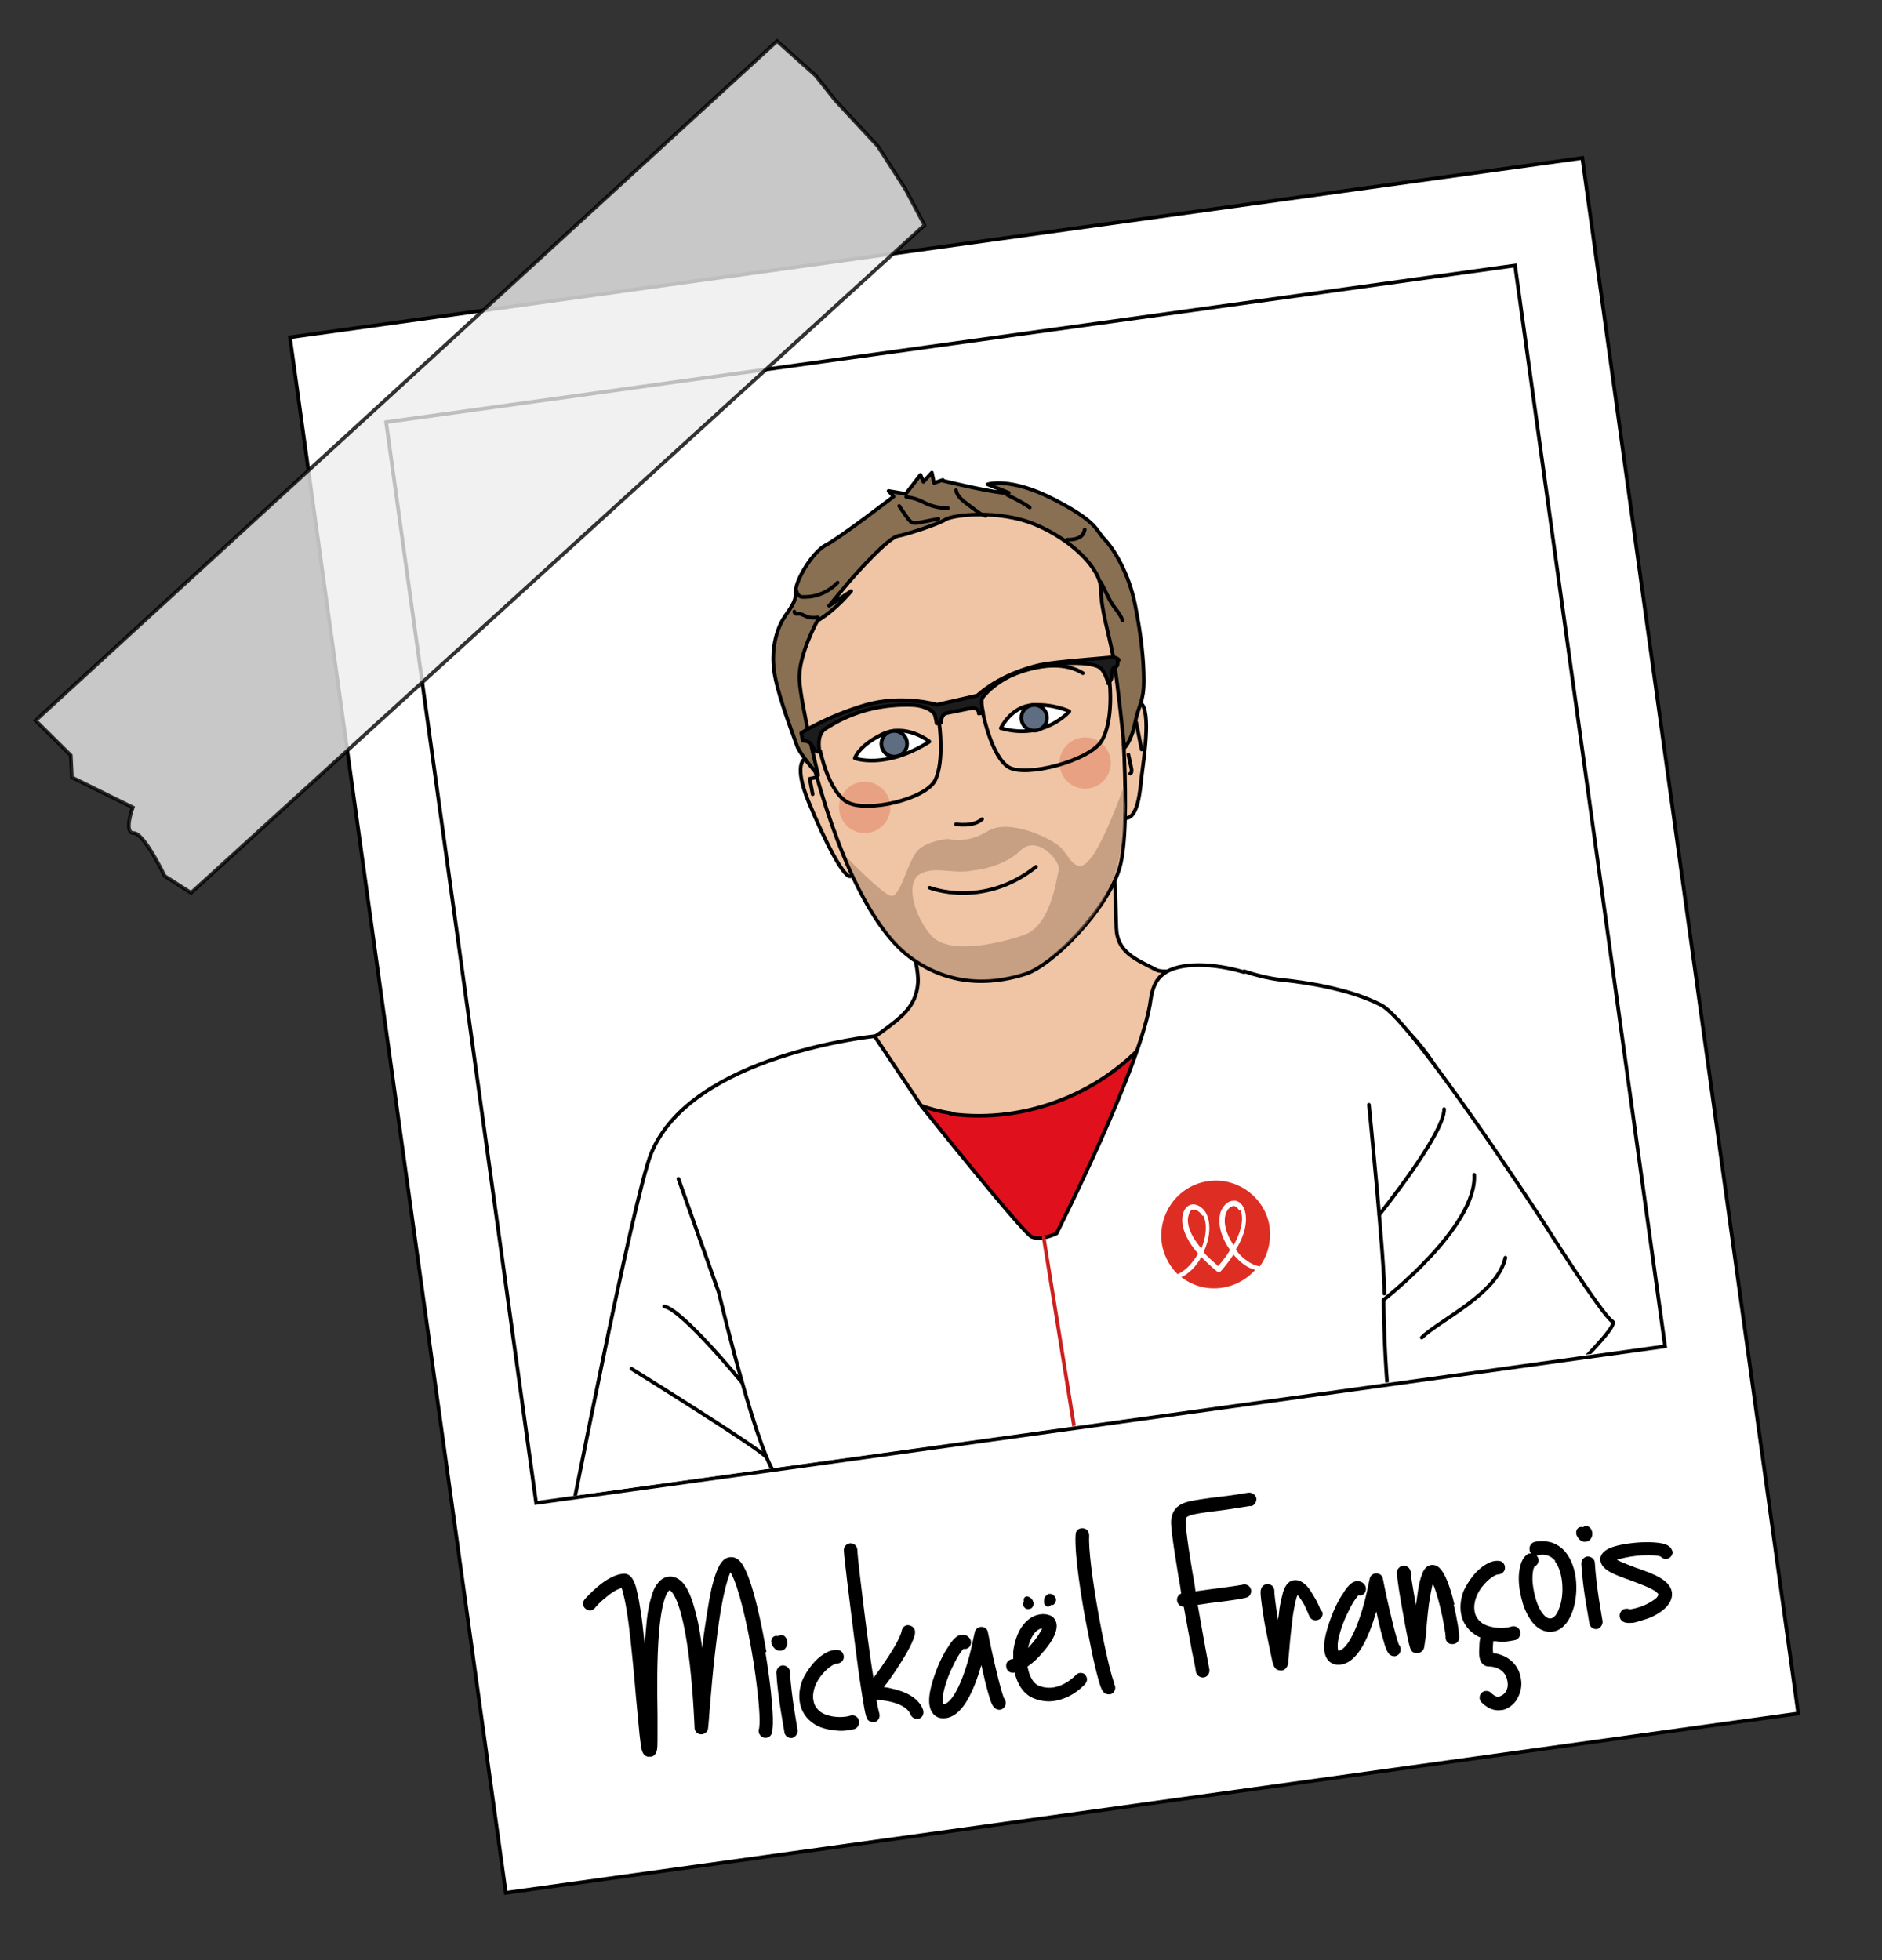
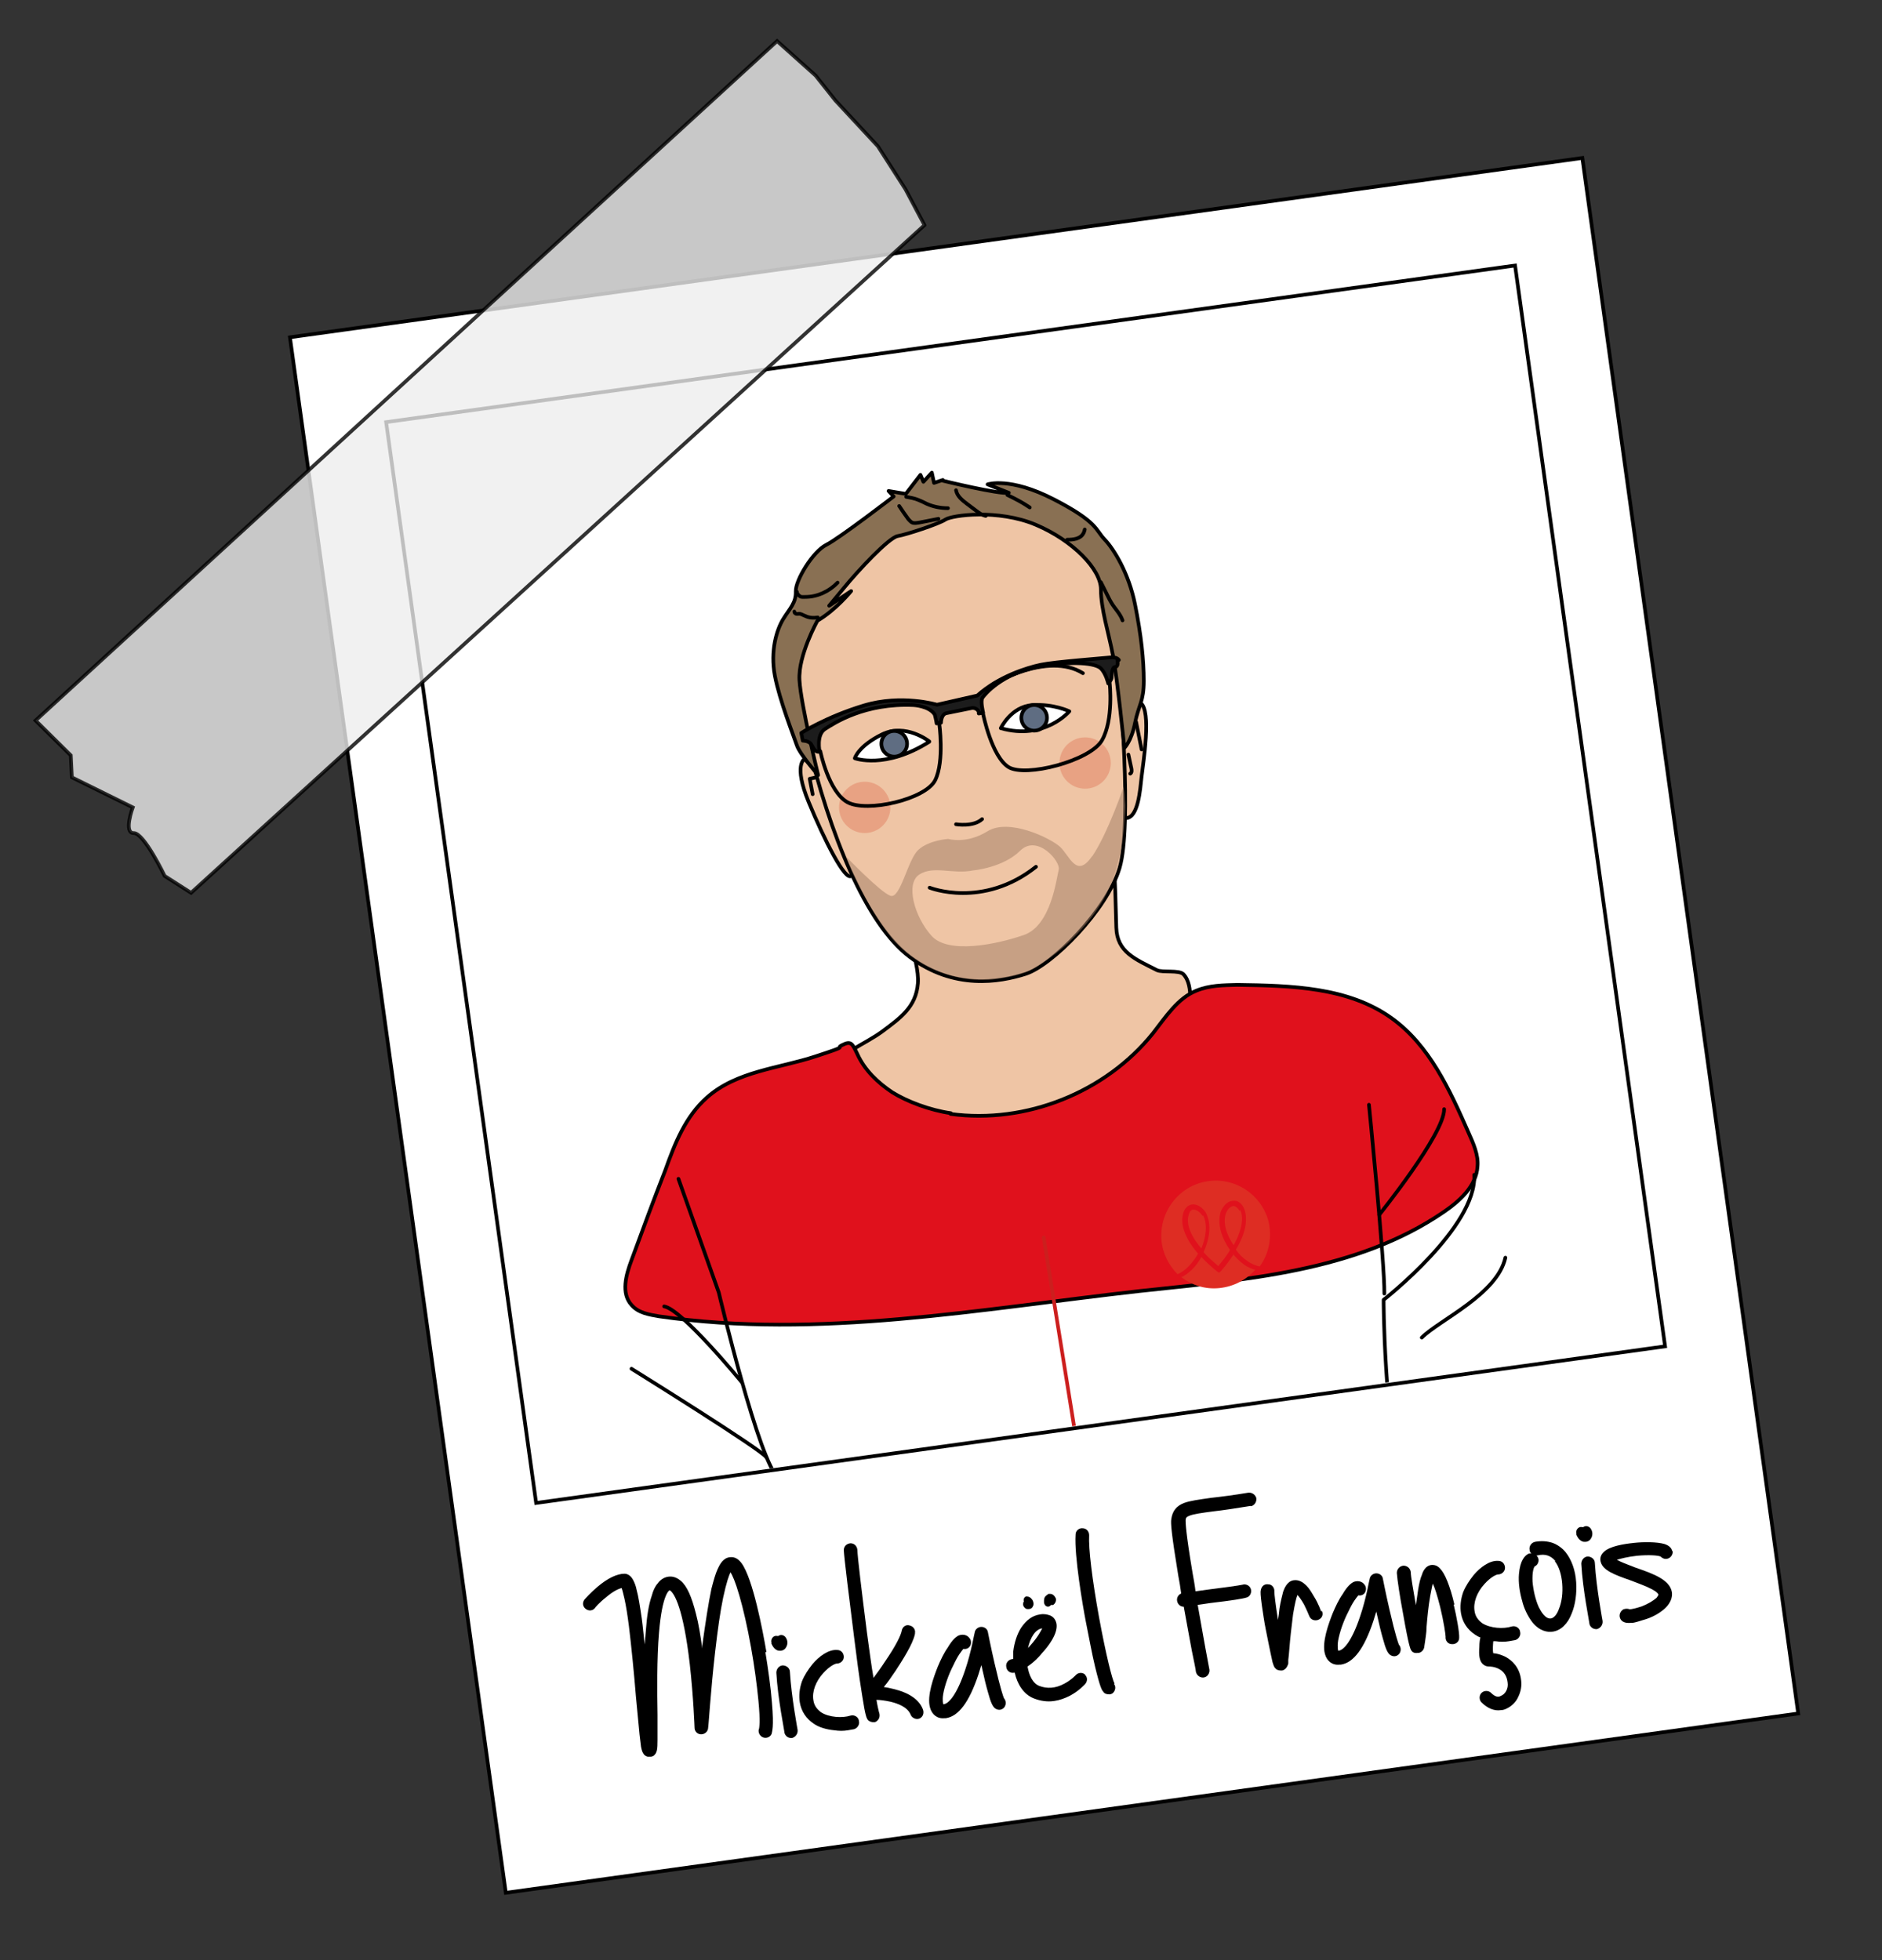
<svg xmlns="http://www.w3.org/2000/svg" id="Calque_1" version="1.1" viewBox="0 0 513.2 534.6">
  <rect x="0" y="0" width="513.2" height="534.6" fill="#333333" stroke="none" />
  <defs>
    <style>
      .st0 {
        fill: #e0111c;
      }

      .st0, .st1, .st2, .st3, .st4, .st5, .st6, .st7, .st8, .st9 {
        stroke: #000;
      }

      .st0, .st1, .st2, .st4, .st5, .st6, .st7, .st10 {
        stroke-linecap: round;
        stroke-linejoin: round;
      }

      .st11 {
        fill: #a07d65;
        opacity: .5;
      }

      .st11, .st3, .st12 {
        isolation: isolate;
      }

      .st13, .st5, .st10, .st8 {
        fill: none;
      }

      .st1 {
        fill: #1c1c1c;
      }

      .st2, .st9 {
        fill: #fff;
      }

      .st3 {
        fill: #ededed;
        opacity: .8;
        stroke-miterlimit: 10;
      }

      .st14 {
        clip-path: url(#clippath-1);
      }

      .st4 {
        fill: #efc5a5;
      }

      .st6 {
        fill: #897053;
      }

      .st7 {
        fill: #5f6d82;
      }

      .st10 {
        stroke: #cc1f1e;
      }

      .st12 {
        fill: #e38063;
        opacity: .5;
      }

      .st8, .st9 {
        stroke-miterlimit: 10;
      }

      .st15 {
        clip-path: url(#clippath);
      }

      .st16 {
        fill: #de2d23;
      }
    </style>
    <clipPath id="clippath">
      <polygon class="st13" points="105.4 115.1 413.2 72.2 453.6 366.5 146.8 409.3 105.4 115.1" />
    </clipPath>
    <clipPath id="clippath-1">
      <rect class="st13" x="120.1" y="83" width="309.3" height="309.3" transform="translate(-30.2 40.2) rotate(-7.9)" />
    </clipPath>
  </defs>
  <g id="Calque_11" data-name="Calque_1">
    <g id="Calque_1-2">
      <g id="Calque_1-3">
        <g id="Calque_1-4">
          <g id="Calque_1-5">
            <g id="Calque_1-6">
              <g id="Calque_1-7">
                <g>
                  <rect class="st9" x="106.9" y="65.3" width="355.8" height="428.3" transform="translate(-35.8 42) rotate(-7.9)" />
                  <rect class="st8" x="124.4" y="92.2" width="310.8" height="297.6" transform="translate(-30.6 40.9) rotate(-7.9)" />
                </g>
                <path class="st3" d="M252.1,61.4L52.1,243.5l-7.2-4.6s-5.6-11.7-8.4-11.7c-2.9.1-.3-7-.3-7l-16.6-8.2-.3-6-9.6-9.5L211.9,11.2l10.5,9.4,5.4,6.8,11.6,12.5,7.5,11.7,5.2,9.8h0Z" />
              </g>
            </g>
          </g>
        </g>
      </g>
    </g>
    <g class="st15">
      <g class="st14">
        <g>
          <path class="st4" d="M322.8,294.8c-1.8,5.8-4.7,11.7-8.5,15.8-8.9,10.2-23.5,13.1-37,15.3-8.6,1.4-17.5,2.8-26.1,1.9-8.7-.9-17.5-4.3-23.1-11.1-5.6-6.8-7.2-17.1-2.4-24.5,3.4-5.1,10-7.3,14.9-10.9,4.8-3.6,9.2-6.6,9.7-13.1.5-6.4-4.9-19.1-6.6-25.3-1-3.8-2.4-8.3.1-11.4,1.2-1.4,3-2.3,4.8-2.9,13.3-5.7,27-11.5,41.4-13.4,4.2-.6,10-4.7,11-.5,2.9,11.8,3.1,27.3,3.4,38.3.2,6.7,5.2,8.6,11.1,11.6,1.5.7,6-.1,7.2,1.1,1.6,1.7,1.8,4.2,1.9,6.5.3,5.8.4,11.7-.3,17.5-.3,1.6-.6,3.4-1.2,5.2h-.4Z" />
          <g>
            <path class="st4" d="M222.7,210.2l-3.3-3.2s-3.1,1.5,1.1,11.7c4.2,10.2,10.1,22,11.7,20.1s-9.4-28.6-9.4-28.6h0Z" />
            <path class="st4" d="M305.1,199.2s2.8-9.6,5.9-7.5c3.1,2.1.7,16.5.3,20.1s-.9,11-4.1,11.3-2.2-23.9-2.2-23.9h0Z" />
            <path class="st4" d="M223.8,162.9s-10.1,12.2-3.8,38.5c6.3,26.3,16.1,50.6,28.1,59.6,12,9,24.4,6.9,31.6,4.6,7.2-2.3,22.2-17.4,25.6-28.9s.3-49.2-.9-59.8c-1.2-10.6.8-43.6-48.5-37.4,0,0-26.5,7.2-32.1,23.3h0Z" />
            <circle class="st12" cx="295.9" cy="208.1" r="7" />
            <circle class="st12" cx="235.8" cy="220.2" r="7" />
            <path class="st6" d="M257.1,131.1s15.5,3.8,18,3.3l-5.8-2.3s6.1-2.1,18.1,4.1c12,6.2,11.3,8.3,13.8,10.9s6.6,9.2,8.3,17.7c1.7,8.5,2.4,15.2,2.4,20.9s-1.4,6.5-2.4,11.5-2.9,6.8-2.9,6.8c0,0-1.9-18.9-3.1-25.2s-3.3-12.7-3.3-18.1-7.6-13.3-17.8-17.6c-10.2-4.3-22.8-2.6-24.6-1.4s-10.6,4.1-13,4.5-10.9,9.5-14.8,14.3l-3.9,4.7,6-4s-4.1,5.1-9.2,8.1c0,0-5.3,9.5-4.9,16.2s5.1,25.9,5.1,25.9c0,0-5-5.7-5.8-8.1s-4.7-12.2-6-19,.5-12.6,2.3-15.5,3.5-4.4,3.4-7.5,4.7-10.9,8.3-12.7c3.6-1.8,18.4-13.2,18.4-13.2l-1.4-1.5,4.7.8,4-5.2.8,1.9,2.3-2.5.6,2.8,2.4-.8h0Z" />
            <path class="st5" d="M270.6,186.7s15-9.1,24.7-3.1" />
            <path class="st5" d="M250.6,192.3s-16.6-2.2-23.8,4.7" />
            <path class="st5" d="M260.7,224.8s4.7.8,7.1-1.4" />
            <path class="st5" d="M253.5,242.1s14.5,5.8,29-5.7" />
            <path class="st2" d="M272.9,198.6s2.8-5.9,8.6-6.3,10.1,1.7,10.1,1.7c0,0-6.7,8-18.7,4.6h0Z" />
            <path class="st2" d="M253.4,202.2s-6.4-5.1-12.9-1.9-7.4,6.5-7.4,6.5c0,0,8.3,3.1,20.3-4.5h0Z" />
            <path class="st11" d="M297.8,233.5c-4.3,6.3-6.1-.2-8.8-2.6s-13.9-7.8-19.7-4.2c-5.8,3.6-10.7,2.1-10.7,2.1,0,0-5.3.3-8.2,3-2.9,2.7-4.9,13.5-7.6,12.5-2.7-.9-12.2-10.8-12.2-10.8,2.1,6,7.8,16.4,12.2,21.9,1.8,2.3,5.6,6,10.5,8.4,5.4,2.7,12.1,4.1,18.6,3.2,3.3-.5,6.7-1.1,9.7-2.7s7.1-4.7,10.2-7.6c2.8-2.8,5.6-5.9,7.8-9.3,4.3-6.4,6.3-14.2,6.9-21.8s.3-5.4.2-8.1-.5-2.4-.2-3.2c0,0-4.4,13-8.7,19.3ZM288.7,237.2c-.6,2.2-2,15.2-9.5,17.8s-20.7,5.3-25.2.2c-4.6-5.1-7.2-14.2-3.3-16.7,3.9-2.5,9.1,0,14.6-1.1,0,0,8.2-.7,12.9-5.4,4.7-4.6,11.1,3,10.5,5.2h0Z" />
            <circle class="st7" cx="282.1" cy="195.6" r="3.5" transform="translate(-24.3 40.8) rotate(-7.9)" />
            <circle class="st7" cx="243.9" cy="202.7" r="3.5" transform="translate(-25.6 35.6) rotate(-7.9)" />
            <g>
              <path class="st1" d="M305.1,180s-.5-.9-2.3-.7-15.2,1.2-19,2-11.5,3.2-17.3,8.4l-11,2.5s-9.6-2.9-19.9.2c-10.3,3.1-17.1,7.5-17.1,7.5l.4,2.1s1.7,0,2.3,1,1.1,2.3,2.3,2c0,0-1-4.6,1.5-6.2s10.8-7.1,24.1-6.5c0,0,4.3.2,5.8,2.6,0,0,.4,1.5.5,2.4l1.2-.2s0-2.3,1.5-2.6l6.9-1.4s1.3-.2,1.9,1v.5c0,0,1.2-.2,1.2-.2,0,0-.8-3.2-.2-4.1s5.3-6.6,15.1-8.4c9.8-1.8,15.8-1,17.2.4s2,4.1,2,4.1c0,0,.8-.8.9-1.5s0-2.9,1-3,.6-1.8.6-1.8h0Z" />
              <path class="st5" d="M223.7,204.9s2.2,11,7.4,13.9c5.3,2.9,21.3-.8,23.9-6s1.1-15.7,1.1-15.7" />
              <path class="st5" d="M268.1,194.8s2.3,11.5,6.9,14.4c4.6,2.9,22.3-1.7,25.5-7.3s2.1-15.6,2.1-15.6" />
            </g>
            <path class="st5" d="M247.1,135.5c1.1.2,2.2.4,3.2.8.8.3,1.6.7,2.4,1.1,1.8.8,3.8,1.2,5.8,1.2" />
            <path class="st5" d="M255.9,141.5l-5.1,1c-.7.1-1.5.3-2.1,0-.4-.2-.7-.6-1-.9-.9-1.2-1.7-2.4-2.5-3.6" />
            <path class="st5" d="M216.6,166.8c0,.3.2.5.5.6s.6,0,.8,0c.6,0,1.1.4,1.7.6,1,.5,2.2.6,3.4.4" />
            <path class="st5" d="M217.3,161.4c0,.5.4.9.8,1.2s1,.2,1.5.2c3.3,0,6.5-1.5,8.8-3.9" />
            <path class="st5" d="M274.7,135c2.1,1,4.2,2.1,6.1,3.4" />
            <path class="st5" d="M268.8,140.7c-1-.2-1.8-.8-2.6-1.4-.8-.6-1.6-1.2-2.4-1.8-1.3-1-2.8-2.1-3.1-3.8" />
            <path class="st5" d="M300.2,158.8l2.1,4.2c.2.4.4.8.7,1.3,1,1.7,2.5,3.1,3.1,4.9" />
            <path class="st5" d="M291,147.2c1.6,0,3.6-.2,4.4-1.7.2-.3.3-.7.4-1.1" />
            <path class="st5" d="M307.7,205.8l.8,3.7c.1.5.2,1.2-.3,1.5" />
            <path class="st5" d="M222.6,212l-1.8.4c.3,1.4.5,2.8.8,4.2" />
            <path class="st5" d="M309.8,196.9c.5,2.5,1,5,1.5,7.5" />
          </g>
        </g>
        <path class="st0" d="M259.2,303.8c20.6,2.8,42.3-5.9,55.2-22,3.5-4.5,6.8-9.6,11.8-11.6,3.6-1.5,7.4-1.5,11.2-1.6,14.7.2,30.3.6,42.1,9.1,10.3,7.4,15.8,19.5,20.9,31.1,1.3,2.9,2.8,6.2,2.5,9.3-.3,5.4-4.9,9.5-9.3,12.5-23.9,16.3-54.1,18.4-82.8,21.5-43.6,4.9-87.6,13.2-131.1,6.9-2.8-.5-5.6-.9-7.5-3.1-2.9-3.2-1.5-8.2,0-12.2,3-8.2,6-16.3,9.2-24.5,2.6-7.3,5.5-14.7,11.4-19.9,8.1-7.2,19.6-7.9,29.6-11.2,10.1-3.3,4.9-1.9,7.3-3.1,2.4-1.2,2.7-.4,4.1,2.5,2,4.4,5.6,7.8,9.5,10.4,4,2.5,10.3,4.9,16,5.7v.2Z" />
        <g>
-           <path class="st2" d="M339.3,264.9c3.3,1.1,6.5,1.9,9.8,2.3,7,.7,19,2.5,27.5,6.9,8.5,4.3,44.3,59.3,44.3,59.3,0,0,16.1,25.5,18.8,27,2.6,1.5-23.8,25.7-23.8,25.7l-.7-8.5c-6.9,4.6-11.7,8.5-15.1,10.7-10.2,6.9-15.4,10.6-17.1,15.8-.6,2-.7,3.7,0,10.5,1.8,15.3,4.1,23.2,4.1,23.2,7.5,26.7,15.8,58.8,15.8,59.2l5.5,2.7-1.6,9.2s21,56.4,19,58.7c-1.9,2.3-1.5,16.6,0,18.8,1.5,2-3.2,2.9-6.5,4.2-3.3,1.3,4.5-23.4-3.2-48,0,0,4.9,42.2,1.9,53.2-2.9,11.1-18.9,11.3-18.9,11.3l-66.2,7.5s-10.2-47.5-11.5-47.7c-1.2-.2,3.8,45.5,3.8,45.5,0,0-43.4,34-90.1,21.3l-2.4-3.3s-8.3,2.5-8.6-11.9c0,0,4.1-6.1-.7-15.9-4.6-9.9-3.4-6.9-3.4-6.9,0,0-1.5,17.5,1.3,20.2,2.8,2.7,5.4,16.3-4.7,1.9,0,0-2-34-.6-37.5,1.2-2.6-.6-13-2-26.6-1.3-14-2.9-26-4.4-35.4.6-.9,1.4-2.4,2.3-4.3.4-.7.8-1.7,1.2-2.6,4.5-10.8,6-37.7,6-37.7,1.7-31.1-1.4-26,.2-32.3.3-1.3,1.3-5.4-.7-7.8-1.4-1.7-3.5-1.8-6.5-2-8.6-1-7.9-3.2-18.2-4.7-2.6-.3-6.2-.9-10.5-1-9.7-1.6-19.5-3-29.2-4.5,0,0,18.5-95,23.4-106.9,11.1-26.9,60.9-31.9,60.9-31.9l12.8,19.1s27.5,34.4,30,35.6c2.6,1.2,6.8-.9,6.8-.9,0,0,23.5-46.4,25.7-63.9.2-1.1.6-4.6,3.2-6.7,4.5-3.7,14.4-3,22.1-.7h.2Z" />
          <path class="st5" d="M185,321.5l11,31s11.2,47.2,16.3,50.5c4.9,3.3,5.4,28.7,8.1,33.3" />
          <path class="st5" d="M373.3,301.3s4.3,43,4.2,51.5" />
          <path class="st5" d="M376.1,331.3s17.8-22.1,17.7-28.8" />
          <path class="st5" d="M402,320.4c.8,14.2-24.7,34.1-24.7,34.1,0,0-.1,30.2,5.8,60" />
          <path class="st5" d="M387.7,364.8c4.8-4.8,20.6-11.8,22.8-21.8" />
          <path class="st5" d="M202.3,377s-16.4-20-21.2-20.7" />
          <path class="st5" d="M172.2,373.3s36.2,22.5,36.8,24.2" />
          <line class="st10" x1="284.6" y1="337.5" x2="321.5" y2="566.8" />
          <g>
            <path class="st16" d="M338,330.2c-.5-.8-1-1.2-1.6-1.3-.8.1-1.6.7-2.1,2-.9,2.5.1,5.8,2.1,8.7,2.5-4.5,2.7-7.8,1.8-9.6" />
            <path class="st16" d="M327.9,331.6c-.7-1.1-1.6-1.7-2.5-1.7s0,0,0,0c-.7,0-1.1.7-1.3,1.6-.6,2,.2,5.1,3.5,9,1.3-3.1,1.7-6.6.5-9" />
            <path class="st16" d="M336.4,342.1c-1,1.5-2,2.9-3.5,4.6l-.5.4-.6-.4c-1.6-1.3-3.1-2.7-4.2-3.9-.7,1.3-1.6,2.5-2.5,3.4-1.1,1-2.2,1.9-3,2.1,2.9,2.2,6.5,3.4,10.4,3,3.9-.4,7.3-2.2,9.8-5-.9-.2-2.2-.7-3.3-1.6-1-.7-2-1.8-3-2.9" />
            <path class="st16" d="M326.7,341.9c-3.9-4.5-4.8-8.3-4.1-10.8.3-1.4,1.2-2.4,2.4-2.6s2.8.6,3.8,2.2h0c1.7,3.2,1,7.3-.6,10.8,1,1.2,2.4,2.4,4,3.8,1.3-1.6,2.4-2.9,3.2-4.4-2.2-3.1-3.6-7.1-2.5-10.5h0c.8-1.8,2-2.9,3.4-2.9,1.2-.2,2.3.7,2.9,2,1,2.3.9,6.3-2.2,11.3.9,1.3,1.9,2.3,3,3,1.3,1,2.6,1.4,3.5,1.6,2.3-3.1,3.3-7.2,2.6-11.4-1.3-7.1-7.9-12.3-15.1-12-8.6.3-14.9,7.8-14.3,16.1.3,3.7,2,7,4.4,9.4.8-.3,1.9-1,3.1-2.2.9-1,1.8-2.1,2.5-3.4" />
          </g>
        </g>
      </g>
    </g>
  </g>
  <g id="Calque_3">
    <g>
      <path d="M208.7,450.5c.8,4.9,1.5,9.9,1.8,13.9.6,6.8,0,7.9-.1,8.5-.4.9-1.5,1.3-2.4.9s-1.4-1.5-1-2.4c0-.2.4-1.6-.2-7.7-.4-4.2-1.1-9.4-2-14.4-1-5.6-2.1-10.4-3.2-14.2-1.1-3.8-1.9-5.5-2.4-6.3-.4.8-1.1,2.7-2,6.9-.8,3.8-1.5,8.8-2.2,14.9-1.2,10.4-1.8,20.5-1.9,20.6,0,1-.9,1.8-1.9,1.8-1,0-1.8-.8-1.8-1.8,0,0-.3-8.4-1.3-17.3-1.8-15.5-4.2-19.1-5.2-20-.2-.1-.3-.2-.3-.2,0,0-2,.7-2.9,11.6-.6,7.1-.5,16-.4,22.4v6.8c0,2.6-.1,3.5-1,4.3-.3.2-.6.3-.9.3-.3,0-.5,0-.8,0-1.3-.3-1.6-1.7-1.8-2.7l-.4-3.3-1-10.5c-.5-6.2-1.2-13.3-1.9-19.1-.4-3.1-.8-5.6-1.2-7.4-.4-1.7-.6-2.5-.8-3-.7.2-2.1.7-4.2,2.5-1.8,1.4-3.1,2.9-3.1,3-.7.8-1.8.8-2.6.1-.8-.7-.8-1.8-.1-2.6,0,0,1.5-1.7,3.4-3.3,2.8-2.4,5.4-3.6,7.4-3.6.7,0,1.7.4,2.4,1.8.3.6.7,1.5.9,2.6.5,1.8.9,4.4,1.4,7.8.3,2.2.5,4.6.8,7.1l.3-3.6c.3-4.2.8-7.3,1.6-9.6.4-1.5.9-2.6,1.6-3.4,1-1.4,2.2-1.8,3-1.9.8-.1,2,0,3.3,1.1,1.7,1.4,3,4.3,4.2,9.1.7,2.6,1.2,5.8,1.7,9.4v-.8c.9-6.5,1.7-11.7,2.5-15.5.6-2.3,1.1-4.1,1.7-5.4.6-1.3,1.5-3,3.3-3.2.8-.1,2,0,3.2,1.6,3.1,4.2,5.8,18.4,6.8,24.3h0Z" />
      <path d="M210.4,448.1c-.3-.8.2-1.7.9-1.9.3-.1.6,0,.9,0,.7-.5,1.5-.3,2,.3.6.8.7,1.8.2,2.7-.3.6-.8.9-1.4,1-.2,0-.3,0-.5,0-.6,0-1.6-.5-2.2-2.1h0ZM213.9,472.4c0-.4-1.8-9.1-2.2-16.2,0-1,.7-1.9,1.7-2,1,0,2,.7,2,1.8.4,6.8,2.1,15.7,2.1,15.8.1,1-.5,1.9-1.5,2.2h0c-1,.1-1.9-.5-2.1-1.5h0Z" />
      <path d="M234.2,469.3c.3.9-.3,2-1.3,2.3-.5.1-1.1.2-1.7.3-1.2.2-2.4.2-3.7,0-2.1-.2-4.2-.8-5.6-1.8-2.1-1.4-3.4-3.4-3.8-5.8-.3-1.8-.1-3.8.6-5.8.7-1.7,1.7-3.2,2.9-4.7,1.7-2,4.3-4,6.7-3.8,1.1,0,1.8.9,1.8,1.9,0,1-.9,1.8-1.9,1.8-.4,0-1.9.6-3.7,2.6-2.1,2.3-3.1,5.1-2.7,7.4.2,1.4.9,2.4,2.1,3.3,2.2,1.4,5.8,1.6,8,.9,1-.3,2.1.3,2.3,1.3h0Z" />
      <path d="M249.5,445.6c-.5,2.7-3.6,7.5-5.3,10.1-1.1,1.6-2.1,3.1-3.2,4.4.8.1,1.7.3,2.5.5,4.3,1,7.2,2.9,8.2,5.7.3.9,0,2-1,2.4-.1,0-.3.1-.4.1-.8.1-1.7-.4-2-1.2-.8-2-3.4-3-5.5-3.5-1.4-.3-2.8-.5-3.8-.5.3,1.8.6,3,.7,3.4.3.8.2,1.7-.5,2.3-.3.3-.6.4-.9.4-.7,0-1.3-.2-1.7-.7-.3-.5-.6-.8-1.5-6.6l-.2-1.3c-.6-3.7-1.3-8.9-2-14.6-1.3-10.2-2.7-21.6-2.8-23.7,0-1.1.8-1.8,1.8-1.9,1.1,0,1.8.8,1.9,1.8,0,1.6,1.2,11.5,2.6,22.5.7,5,1.2,9.1,1.8,12.4.9-1.2,2-2.7,3.1-4.4,3.1-4.5,4.4-7.3,4.6-8.5.2-1,1.1-1.7,2.1-1.4,1,.2,1.7,1.1,1.5,2.1h0Z" />
      <path d="M273.8,463.2c.6.7.6,1.8,0,2.5-.7.8-1.8.8-2.6.1-.5-.5-1-1.3-1.8-4.3-.5-1.7-1-3.8-1.6-6.5,0-.3-.2-.6-.2-.9l-.8,2.6c-2.5,7.5-5.4,11.4-8.9,11.9h-.4c-1.9.2-3.4-1-3.9-2.9-.9-3.2,1-8.3,2.1-11.1.8-1.9,1.7-3.8,2.7-5.2,1.4-2.4,2.4-3,2.9-3.3,1.1-.5,2.4-.3,3.1.7.6.7.5,2-.3,2.6-.4.3-.9.4-1.4.3-.5.6-1.5,1.8-2.7,4.4-1.4,2.7-2.4,5.7-2.8,7.9-.3,1.9,0,2.6,0,2.8h0c1.4,0,3.7-2.5,6-9.4,1.7-5,2.5-10.1,2.6-10.2.1-.8.9-1.5,1.8-1.5.9,0,1.7.6,1.8,1.5,0,0,.8,4.1,1.8,8.4,1.7,7.4,2.4,9.1,2.5,9.4h0Z" />
      <path d="M295.8,456.7c.8.7.8,1.8.1,2.6,0,0-1.6,1.8-4,3.1-1.5.8-3,1.3-4.4,1.5-1.9.3-3.8,0-5.6-.7-2.8-1.1-4.5-3.9-5.2-7h-.2c-1,.2-2-.5-2.1-1.6-.2-1,.5-1.9,1.5-2.1.2,0,.3,0,.4-.1,0-.7,0-1.4,0-2,.3-2.4,1-4.6,2.1-6.4,1.4-2.1,3.1-3.4,5.2-3.7,1.1-.2,2,0,2.8.3.9.4,1.5,1.2,1.7,2.3.4,2.7-2.3,6.2-4,8-.6.8-2.1,2.4-3.9,3.6.4,2.4,1.4,4.6,3.2,5.3,2.1.8,4.4.7,6.8-.6,1.9-1,3.1-2.3,3.1-2.3.7-.8,1.9-.9,2.7-.1h0ZM279.9,438.8c-.5-.2-1-.8-.9-1.4,0-.2,0-.4.2-.6-.2-.7.1-1.2.6-1.4.7,0,1.2.2,1.7.9.3.5.4,1,.3,1.5,0,0-.1.2-.2.4-.1.3-.6.8-1.7.6h0ZM280.3,449.5l.8-.9c1.8-2,2.7-3.7,3.1-4.5-1.8.2-3.3,2.5-3.9,5.5h0ZM287.9,435.9c.2.6-.1,1.4-.7,1.8-.1,0-.4.1-.6,0-.4.6-1.1.6-1.5.2-.5-.5-.5-1.2-.3-2.1.2-.5.7-.8,1.1-1.1h.4c.3,0,1,0,1.6,1.2h0Z" />
      <path d="M303.8,459.3c.6.8.3,1.9-.4,2.5-.3.2-.6.3-.9.3-.6,0-1.3-.1-1.7-.8-.3-.3-.8-1-2.2-6.8-.8-3.3-1.6-7.7-2.5-12.2-.8-4.1-3.2-18-2.8-23.8,0-1,.9-1.8,1.9-1.7,1.1,0,1.8.9,1.8,1.9-.2,3.6.8,11.9,2.7,22.4,1.9,10.3,3.6,17,4.2,18h0Z" />
      <path d="M341.1,410.7c-4.3.7-7.6,1.2-10.3,1.5-3,.4-5.3.7-6.5,1.2-.8.3-1,.6-1,1.3,0,.5,0,3,1.9,14.3.3,1.6.6,3.3.8,5l3.6-.5c3.3-.4,8.4-1.1,9.2-1.3.9-.3,2,.2,2.3,1.2.3,1-.3,2.1-1.2,2.3-.9.3-3.9.8-9.9,1.5l-3.4.5c.8,4.4,1.5,8.6,2.1,11.8.7,3.7,1,5.4,1.1,5.9.1,1-.6,2-1.6,2.1s-1.9-.6-2.1-1.6c0-.4-.5-2.8-1.1-5.7-.6-3.3-1.4-7.5-2.2-12-.9,0-1.6-.6-1.8-1.5-.2-.9.3-1.8,1.1-2.1-.2-1.6-.5-3.3-.8-4.9-1.9-11.6-2.1-14.4-1.9-15.4.3-2.2,1.4-3.6,3.5-4.4,1.6-.6,3.9-.9,7.4-1.4,2.7-.3,5.9-.7,10.1-1.4,1-.1,1.9.5,2.2,1.5.1,1-.5,2-1.5,2.2h0Z" />
      <path d="M360.5,439.4c.4,1,0,2-1.1,2.4-.9.3-2,0-2.4-1.1,0,0-.6-1.5-1.4-3.1-.8-1.4-1.4-2.2-1.8-2.6-.3.7-.7,2.3-1.2,5.3-.4,3.1-.8,6.7-1,9.3-.1,1.3-.2,2.4-.3,3.1v1c-.3,1-.8,1.7-1.7,1.9h-.2c-.5,0-1.2-.1-1.5-.5-.5-.4-.6-.9-.9-1.8l-.5-2.3c-.4-1.8-.8-4-1.3-6.4s-.8-4.8-1.1-6.7c-.4-2.9-.4-3.8-.3-4.2.2-1.1,1-1.8,2.1-1.6,1,0,1.7,1,1.6,2,0,.6.3,3.4,1,7.7.2-1.1.3-2.1.4-3.1.3-1.9.7-3.4,1-4.6.3-.8,1-2.8,2.8-3.1,1.3-.2,2.4.3,3.6,1.5.7.7,1.3,1.7,2,2.9,1.2,1.9,1.9,3.9,1.9,4h0Z" />
      <path d="M381.5,448.6c.6.7.6,1.8,0,2.5-.7.8-1.8.8-2.6.1-.5-.5-1-1.3-1.8-4.3-.5-1.7-1-3.8-1.6-6.5,0-.3-.2-.6-.2-.9l-.8,2.6c-2.5,7.5-5.4,11.4-8.9,11.9h-.4c-1.9.2-3.4-1-3.9-2.9-.9-3.2,1-8.3,2.1-11.1.8-1.9,1.7-3.8,2.7-5.2,1.4-2.4,2.4-3,2.9-3.3,1.1-.5,2.4-.3,3.1.7.6.7.5,2-.3,2.6-.4.3-.9.4-1.4.3-.5.6-1.5,1.8-2.7,4.4-1.4,2.7-2.4,5.7-2.8,7.9-.3,1.9,0,2.6,0,2.8h0c1.4,0,3.7-2.5,6-9.4,1.7-5,2.5-10.1,2.6-10.2.1-.8.9-1.5,1.8-1.5.9,0,1.7.6,1.8,1.5,0,0,.8,4.1,1.8,8.4,1.7,7.4,2.4,9.1,2.5,9.4h0Z" />
      <path d="M396.4,437.6c.8,3.3,1.6,7.7,1.5,9.1,0,1.1-1,1.8-2,1.7-1.1,0-1.8-1-1.7-2,0-.6-.5-4.1-1.5-8.2-.8-3.1-1.4-5.1-2-6.3-.2.7-.4,1.9-.7,3.4-.5,2.8-.8,6-1,8.5,0,1.6-.3,2.9-.4,3.9l-.2,1.3c0,.4-.3,1.5-1.5,1.8h-.3c-.6.1-1.3,0-1.7-.6-.3-.4-.7-1-2.3-10.1-.8-4.2-1.6-9.4-1.7-11.1,0-1.1.8-1.9,1.8-2,1,0,1.9.7,2,1.8,0,1.1.7,4.9,1.4,9l.6-4.2c.3-1.8.6-3.1,1-4,.2-.7.9-2.7,2.8-2.8.6,0,1.4.1,2.2,1,1.3,1.3,2.7,4.7,3.9,9.8h0Z" />
      <path d="M414.5,445c.3.9-.3,2-1.3,2.3-.5.1-1.1.2-1.7.3-1.2.2-2.4.2-3.7,0-.2,0-.4,0-.6,0-.1,1.1-.2,2.5,0,3.3.9,0,2.2.4,3.4,1,1.6.9,3.8,2.7,4.2,6.4.2,1.5-.1,3.1-.8,4.5-.6,1.4-1.8,2.5-3,3.1-.6.3-1.1.5-1.7.5-1.8.3-3.7-.5-5.3-2.1-.7-.7-.7-1.9,0-2.6.7-.7,1.9-.7,2.6,0,1,1,1.9,1.3,2.7.8,1.1-.4,2.1-1.9,1.8-3.7-.2-1.7-1-2.9-2.3-3.6-1.3-.7-2.6-.7-2.8-.7-.8,0-1.3-.3-1.8-.8-.7-.8-1-2.1-.8-4.5,0-1.3.2-2.4.3-2.6-.6-.2-1-.5-1.5-.8-2.1-1.4-3.4-3.4-3.8-5.8-.3-1.8-.1-3.8.6-5.8.7-1.7,1.7-3.2,2.9-4.7,1.7-2,4.3-4,6.7-3.8,1.1,0,1.8.9,1.8,1.9,0,1-.9,1.8-1.9,1.8-.4,0-1.9.6-3.7,2.6-2.1,2.3-3.1,5.1-2.7,7.4.2,1.4.9,2.4,2.1,3.3,2.2,1.4,5.8,1.6,8,.9,1-.3,2.1.3,2.3,1.3h0Z" />
      <path d="M426.9,423.3c1.6,2,2.7,4.9,2.9,8.2.2,3-.2,6.1-1.2,8.5-1.1,2.9-3,4.7-5.2,5-1.4.2-3.5-.1-5.5-2.5-1.4-1.8-2.4-4.1-2.8-5.8-.7-2.4-1.1-5.1-.9-7.4.3-3.7,1.6-5.1,2.7-5.6.2,0,.5-.1.7,0-.3-.3-.5-.6-.5-1-.2-1,.5-2,1.5-2.2,1.7-.3,3.3-.2,4.8.3,1.3.5,2.5,1.3,3.5,2.5h0ZM424.1,425.7c-1.2-1.4-2.7-2-4.8-1.5,0,0-.2,0-.3,0l.4.6c.4.9,0,2-.9,2.4-.3.3-.7,1.6-.6,4.1.2,2.4.8,5,1.7,7,.6,1.2,1.8,3.3,3.3,3.1.8-.1,1.7-1.1,2.2-2.6.8-1.9,1.1-4.4.9-6.9-.2-2.5-.9-4.7-2-6.1h0Z" />
      <path d="M429.9,418.4c-.3-.8.2-1.7.9-1.9.3-.1.6,0,.9,0,.7-.5,1.5-.3,2,.3.6.8.7,1.8.2,2.7-.3.6-.8.9-1.4,1-.2,0-.3,0-.5,0-.6,0-1.6-.5-2.2-2.1h0ZM433.4,442.7c0-.4-1.8-9.1-2.2-16.2,0-1,.7-1.9,1.7-2,1,0,2,.7,2,1.8.4,6.8,2.1,15.7,2.1,15.8.1,1-.5,1.9-1.5,2.2h0c-1,.1-1.9-.5-2.1-1.5h0Z" />
      <path d="M456.1,422.9c.2,1-.5,2-1.4,2.2-.7.2-1.4-.1-1.9-.6-.7-.3-3.1-.5-6.4-.2-2.7.3-4.5.8-5.5,1.1l1,.5c1.1.5,2.5,1,4,1.6,4.9,1.7,9.4,3.3,10,6.7.2,1.3-.2,3.3-2.8,5.2-1.8,1.4-4.1,2.2-5.3,2.5-.9.3-1.9.6-2.6.7h-.3c-.6,0-2.4.3-3.1-1.2-.4-.9,0-2,.9-2.5.6-.2,1.2-.2,1.7,0,.5,0,1.8-.3,3.3-.8,1.8-.7,3.2-1.6,4-2.3.2-.3.6-.7.5-1,0,0-.2-.6-2-1.5-1.5-.8-3.6-1.5-5.6-2.3-4.3-1.5-7.5-2.7-8.1-5-.3-1,0-2,.9-2.8,1.6-1.5,5.3-2.1,8.1-2.4,2.7-.3,6.3-.3,8.4.3,1.5.5,2,1.3,2.1,2h0Z" />
    </g>
  </g>
</svg>